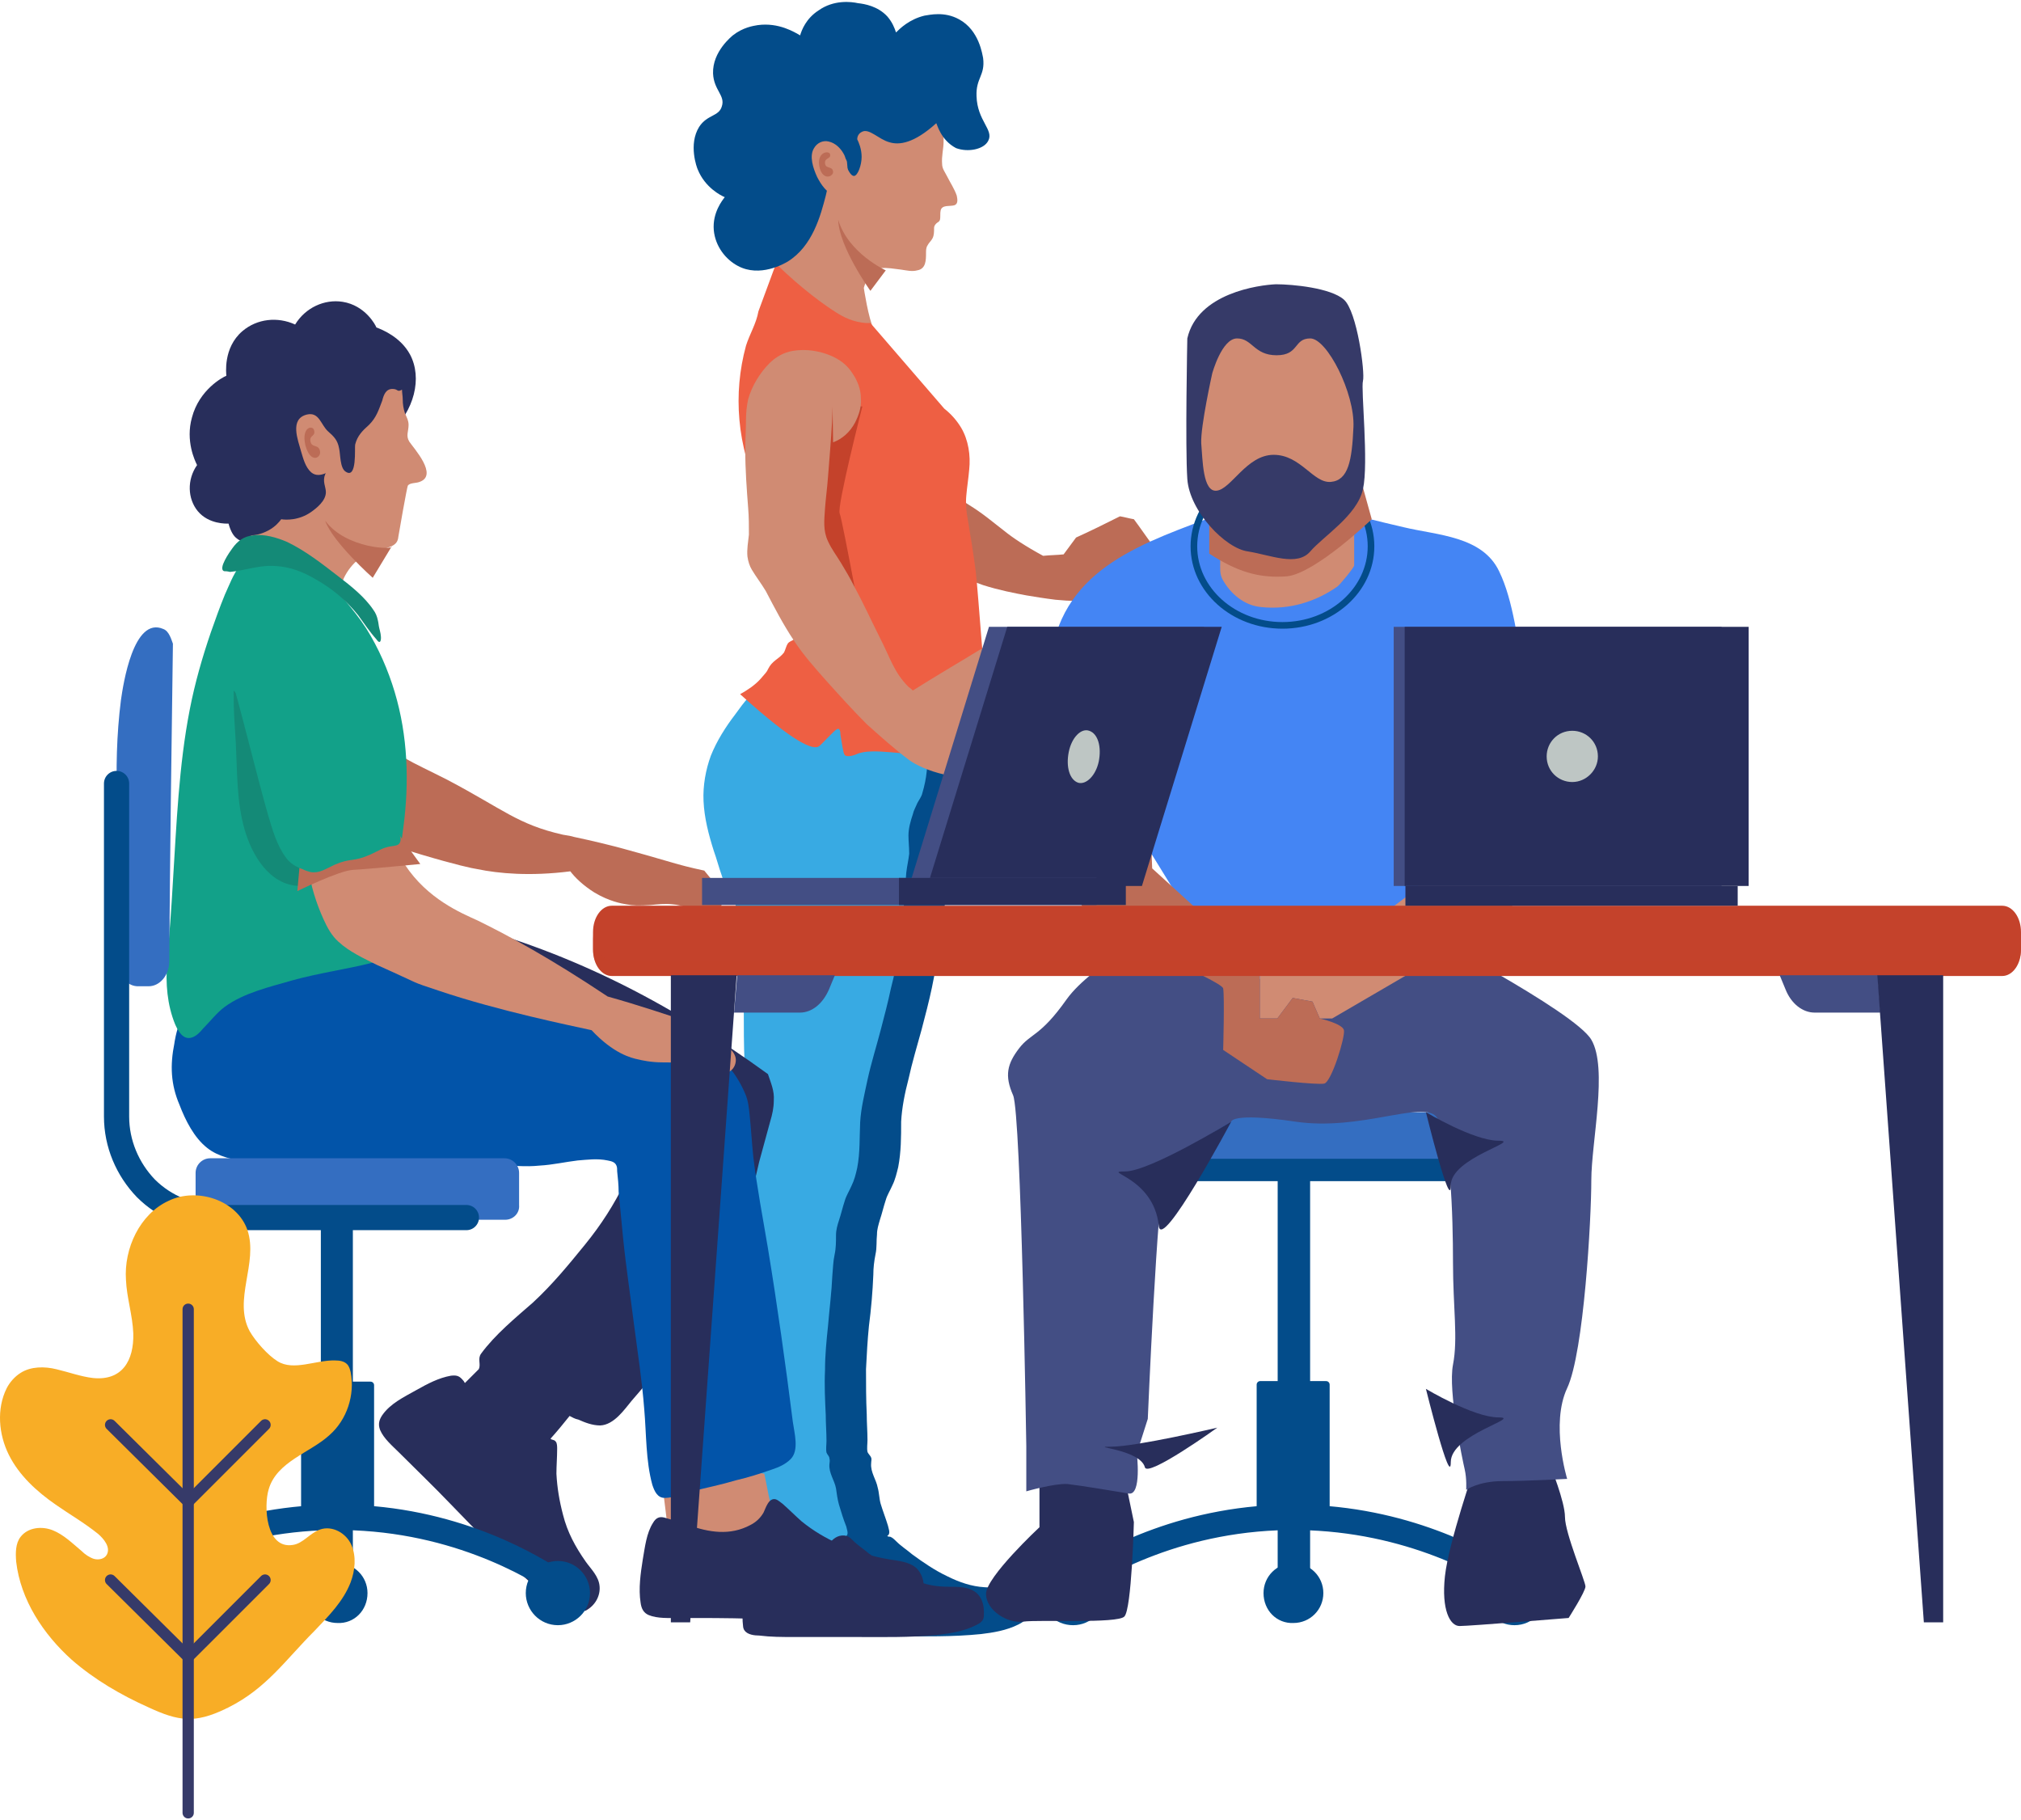
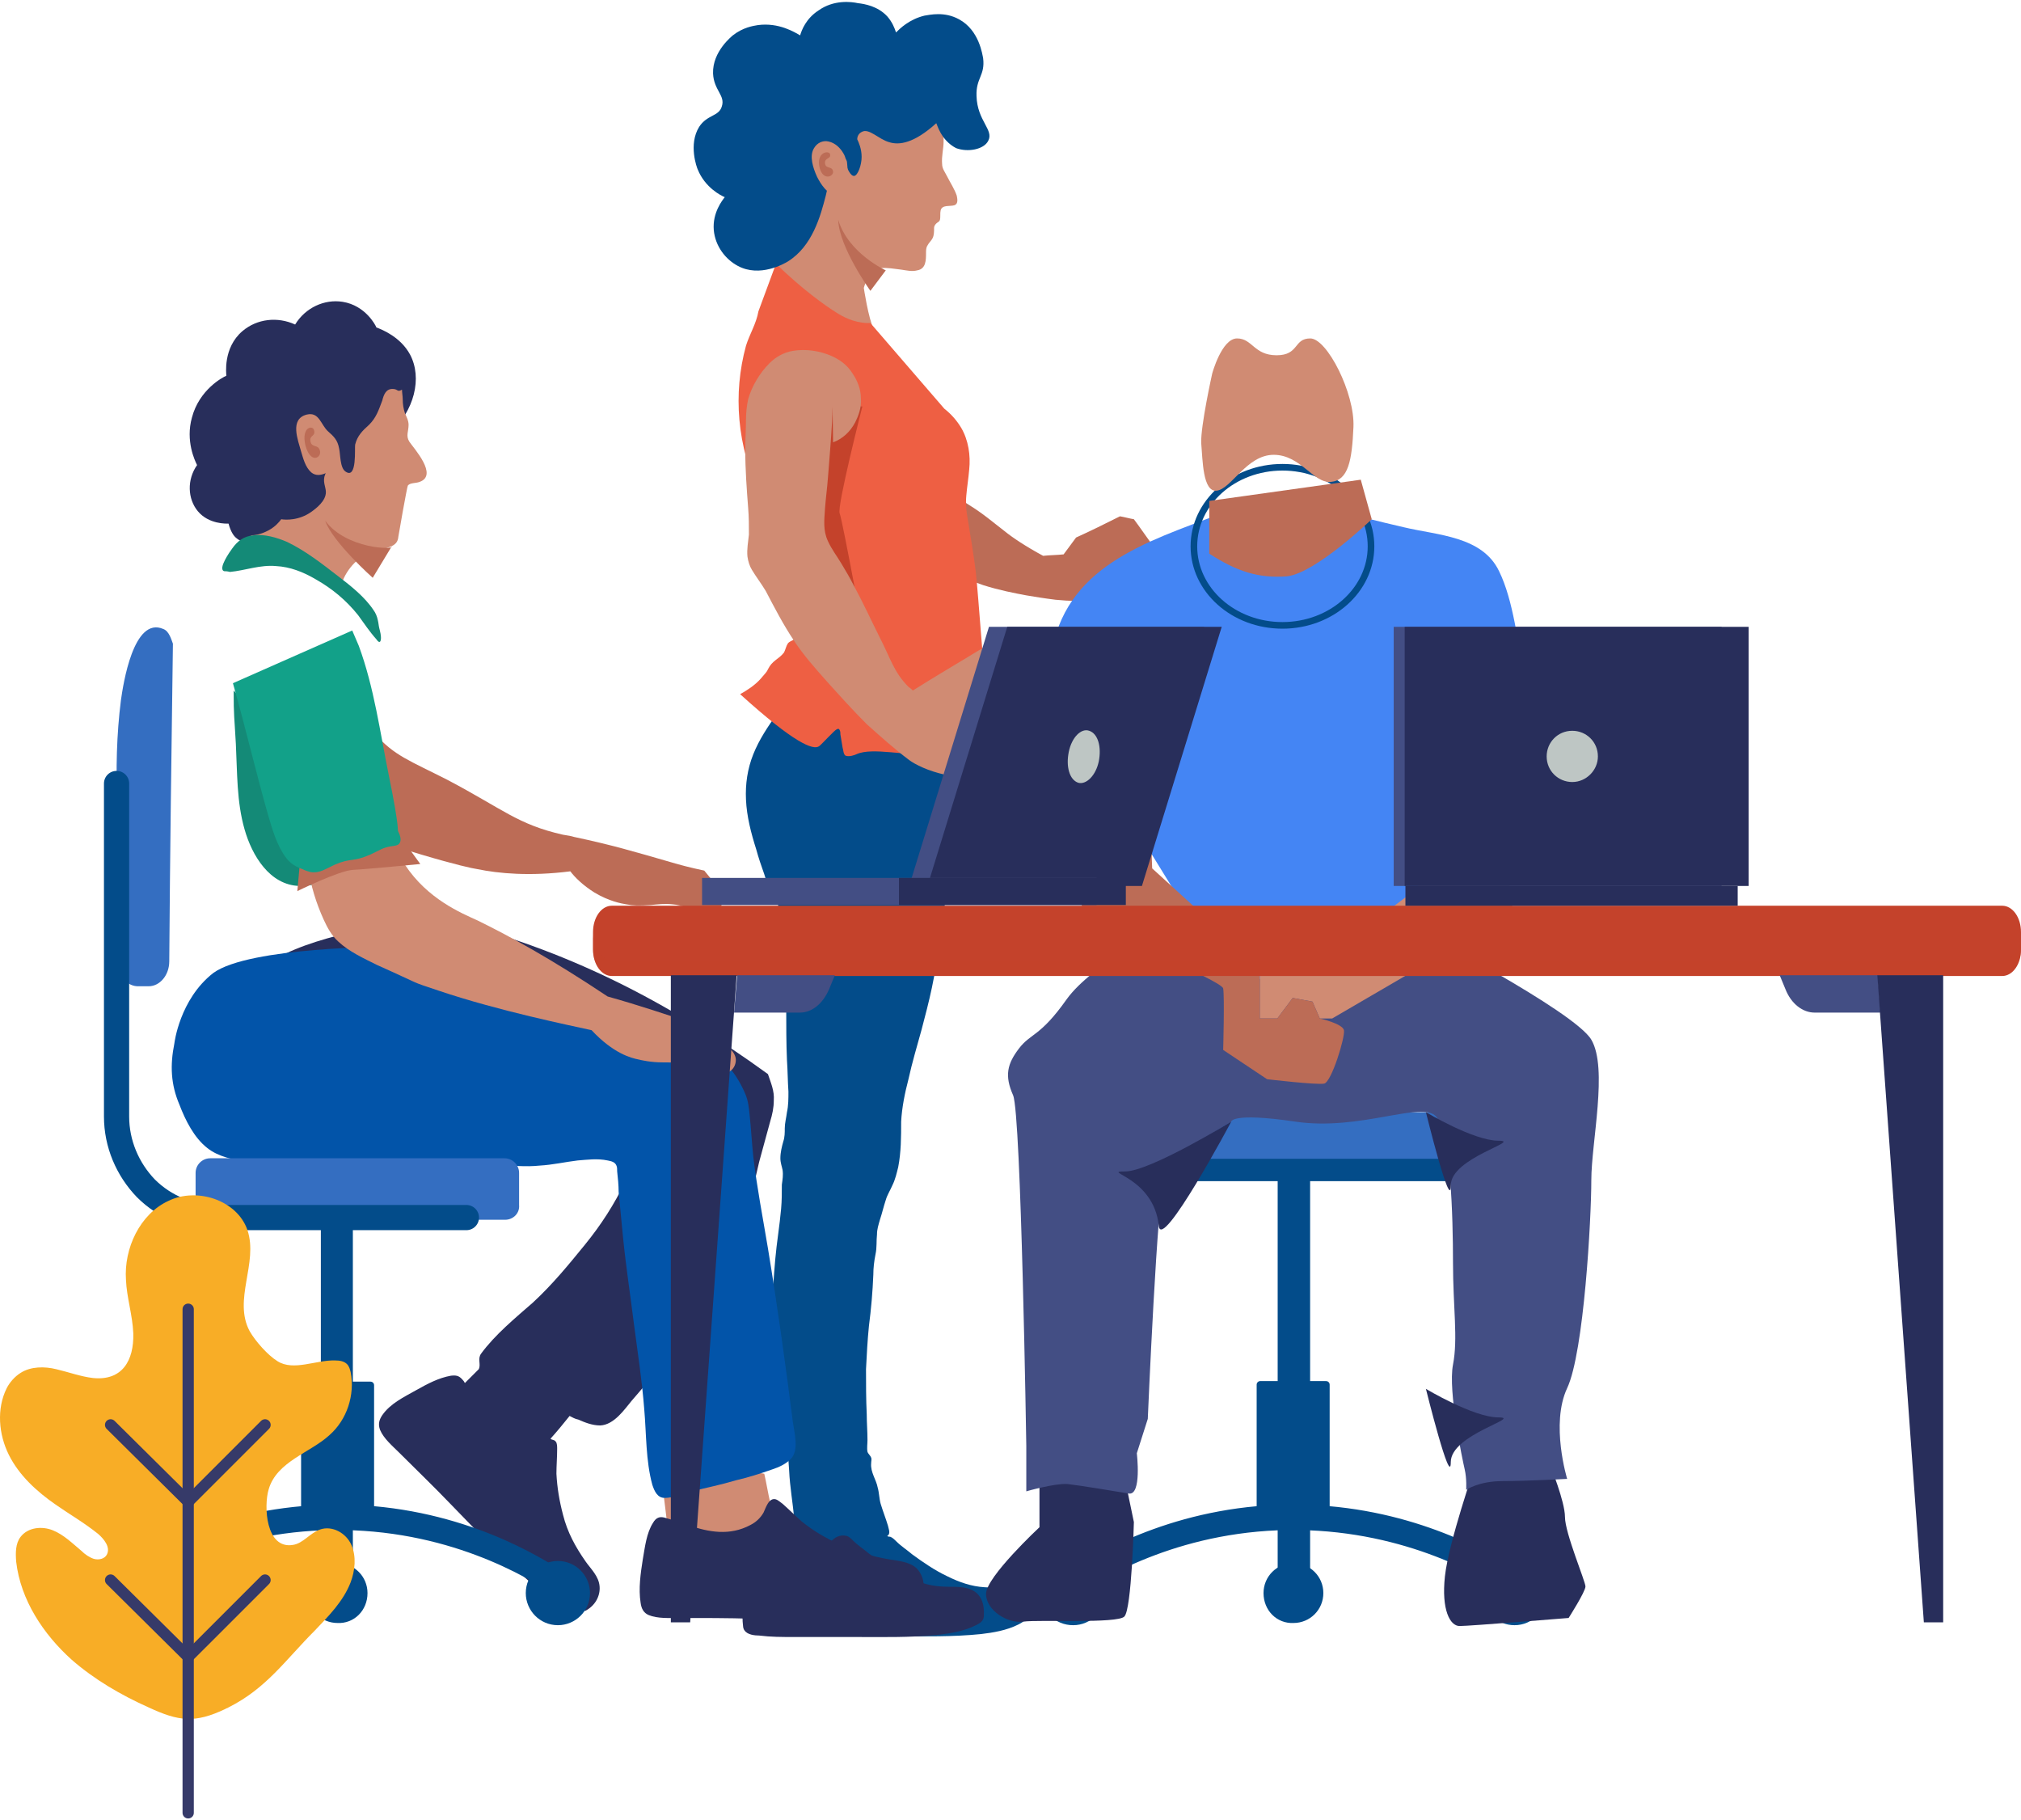
<svg xmlns="http://www.w3.org/2000/svg" width="301" height="271" viewBox="0 0 301 271" fill="none">
  <path d="M133.886 61.188C134.758 60.206 135.194 59.116 135.303 57.699C135.303 56.718 135.194 55.628 134.649 54.756C134.104 53.775 133.232 53.012 132.251 52.467C131.27 51.922 130.18 51.813 128.981 51.922C127.346 52.14 125.711 52.794 124.403 53.775C123.531 54.429 122.877 55.41 122.441 56.5C121.896 58.135 121.678 59.989 122.114 61.624C122.332 62.496 122.659 63.259 122.986 64.022C123.531 65.112 123.967 66.202 124.621 67.292C125.711 69.363 126.91 71.434 128.109 73.396C128.654 74.268 129.199 75.14 129.635 76.121C129.962 76.993 130.289 77.865 130.725 78.519C131.052 79.064 131.488 79.391 131.924 79.718C132.796 80.154 133.777 80.59 134.649 81.135C136.611 82.334 138.464 83.642 140.536 84.733C142.716 85.823 144.351 86.368 146.422 87.131C148.82 87.894 151.109 88.33 152.853 88.657C154.161 88.875 155.469 89.093 157.213 89.311C159.393 89.529 161.246 89.529 162.554 89.42C165.498 88.003 168.332 86.695 171.275 85.278C171.384 83.969 171.602 82.661 171.711 81.244C170.73 79.936 169.858 78.628 168.877 77.32C168.223 77.211 167.46 76.993 166.806 76.884C164.626 77.974 162.445 79.064 160.265 80.045C159.611 80.917 159.066 81.68 158.412 82.552C157.431 82.661 156.341 82.661 155.36 82.77C152.744 81.353 150.782 80.045 149.583 79.064C147.73 77.647 146.531 76.557 144.242 75.14C142.607 74.05 141.626 73.614 141.626 73.614C140.754 73.178 139.773 72.742 138.9 72.088C137.81 71.216 137.265 70.017 136.72 68.709C136.284 67.51 135.848 66.42 135.412 65.221C134.976 64.131 134.54 63.15 134.104 62.06C133.45 60.425 132.469 58.353 131.27 55.955L133.886 61.188Z" fill="#BC6C56" />
  <path d="M151 236.794C149.692 236.249 148.057 236.467 146.64 236.358C144.678 236.249 142.825 235.595 141.08 234.723C139.227 233.851 137.483 232.652 135.848 231.453C135.085 230.799 134.213 230.254 133.45 229.491C133.232 229.273 132.905 228.946 132.578 228.837C132.469 228.837 132.251 228.837 132.142 228.727C132.687 228.4 132.36 227.746 132.251 227.201C131.924 226.111 131.488 225.021 131.161 223.931C130.943 223.168 130.943 222.296 130.725 221.533C130.507 220.334 129.635 219.244 129.744 217.936C129.744 217.609 129.853 217.282 129.744 217.064C129.635 216.737 129.308 216.519 129.199 216.192C129.09 215.647 129.199 214.993 129.199 214.448C129.199 213.14 129.09 211.941 129.09 210.633C128.981 208.344 128.981 206.164 128.981 203.874C129.09 201.694 129.199 199.623 129.417 197.443C129.744 194.936 129.962 192.429 130.071 189.813C130.071 188.832 130.18 187.851 130.398 186.761C130.616 185.78 130.507 184.799 130.616 183.818C130.616 183.055 130.834 182.401 131.052 181.638C131.379 180.657 131.597 179.675 131.924 178.694C132.142 177.931 132.578 177.277 132.905 176.514C133.341 175.642 133.559 174.661 133.777 173.789C134.213 171.5 134.213 169.32 134.213 167.031C134.322 164.96 134.758 162.78 135.303 160.709C135.848 158.202 136.611 155.694 137.265 153.296C137.81 151.225 138.355 149.154 138.791 147.083C139.227 144.903 139.663 142.832 139.99 140.652C140.317 138.145 140.644 135.638 140.862 133.24C140.971 132.15 140.971 130.95 141.08 129.86C141.189 128.879 141.407 127.898 141.516 127.026C141.625 126.154 141.407 125.282 141.407 124.301C141.407 123.211 141.734 122.121 142.062 121.14C142.28 120.595 142.498 120.05 142.716 119.505C143.043 118.96 143.37 118.524 143.479 117.979C143.697 116.889 143.915 115.799 144.133 114.709C144.242 113.619 144.351 112.638 144.351 111.548L117.862 103.59C117.099 104.462 116.445 105.334 115.791 106.206C114.374 108.169 113.066 110.131 112.194 112.311C111.322 114.491 110.995 116.78 111.104 119.069C111.213 121.576 111.867 124.083 112.63 126.481C112.957 127.68 113.393 128.988 113.829 130.187C114.156 131.168 114.374 132.15 114.919 133.022C115.137 133.458 115.573 133.676 115.791 134.112C115.9 134.439 115.9 134.766 115.9 134.984C115.9 136.619 116.772 138.036 116.99 139.562C117.099 140.107 116.881 140.652 116.772 141.197C116.663 141.742 116.881 142.396 116.99 142.941C117.099 143.922 117.099 145.012 117.099 146.102C117.099 147.519 117.099 148.827 117.099 150.244C117.099 152.751 117.099 155.367 117.208 157.875C117.317 159.401 117.317 161.036 117.426 162.562C117.426 163.543 117.426 164.633 117.208 165.614C117.099 166.486 116.881 167.249 116.881 168.012C116.881 168.666 116.881 169.32 116.663 169.974C116.445 170.737 116.227 171.609 116.227 172.481C116.227 173.135 116.445 173.68 116.554 174.225C116.663 174.988 116.554 175.642 116.445 176.405C116.445 177.604 116.445 178.803 116.336 180.003C116.118 182.51 115.682 185.017 115.464 187.524C115.246 190.14 115.028 192.647 115.028 195.263C115.028 197.77 115.246 200.386 115.682 202.893C116.009 205.401 116.554 207.908 116.881 210.524C117.208 213.358 117.317 216.192 117.535 219.026C117.644 221.424 118.081 223.822 118.299 226.22C118.408 227.528 118.408 228.837 118.517 230.145C118.517 230.799 118.517 231.453 118.844 232.107C118.299 232.216 118.19 232.761 117.972 233.197C117.317 235.159 117.208 237.339 116.99 239.301C116.881 240.173 116.881 241.154 116.99 242.026C116.99 242.244 117.099 242.571 117.208 242.68C117.644 243.334 118.735 243.443 119.389 243.443C121.133 243.661 122.768 243.661 124.512 243.661C127.455 243.661 130.507 243.661 133.45 243.661C137.592 243.661 141.843 243.77 146.095 243.334C147.948 243.116 149.91 242.789 151.654 241.917C152.308 241.59 152.853 241.263 152.853 240.5C153.071 239.083 152.635 237.448 151 236.794Z" fill="#034C8A" />
  <path d="M139.99 15.842C140.099 16.387 140.208 16.932 140.317 17.477C140.535 18.676 140.535 19.875 140.535 21.074C140.535 22.164 140.208 23.254 140.317 24.453C140.317 25.107 140.753 25.652 141.08 26.306C141.516 27.178 142.17 28.159 142.497 29.14C142.606 29.685 142.715 30.339 142.17 30.557C141.516 30.775 140.317 30.448 140.099 31.32C139.99 31.756 140.099 32.301 139.99 32.737C139.881 33.064 139.663 33.064 139.445 33.282C139.227 33.5 139.118 33.718 139.118 33.936C139.118 34.481 139.118 35.026 138.9 35.462C138.682 35.898 138.355 36.117 138.137 36.553C137.919 36.88 137.919 37.316 137.919 37.643C137.919 38.733 137.919 40.041 136.611 40.259C135.848 40.477 134.976 40.259 134.213 40.15C133.232 40.041 132.142 39.823 131.161 39.932C130.725 40.041 130.289 40.259 129.962 40.586C129.417 41.24 128.872 42.003 128.654 42.875C128.654 42.875 129.308 47.344 130.18 49.197C131.052 51.05 127.455 51.813 127.455 51.813L117.971 47.453L114.592 42.221L116.772 36.444C117.099 35.572 117.317 34.59 117.426 33.609L117.862 14.643L130.616 10.065L139.99 15.842Z" fill="#D08B73" />
  <path d="M131.924 40.259C131.924 40.259 126.365 37.752 124.839 32.737C124.948 36.771 129.635 43.311 129.635 43.311L131.924 40.259Z" fill="#BC6C56" />
-   <path d="M138.246 111.657C138.246 112.747 138.137 113.728 138.028 114.818C137.919 115.908 137.701 116.998 137.374 118.088C137.265 118.633 136.829 119.178 136.611 119.614C136.393 120.159 136.066 120.704 135.957 121.249C135.63 122.23 135.303 123.32 135.303 124.41C135.303 125.282 135.412 126.154 135.412 127.135C135.303 128.116 135.085 128.988 134.976 129.969C134.867 131.059 134.867 132.259 134.758 133.349C134.54 135.856 134.213 138.363 133.886 140.761C133.668 142.941 133.232 145.121 132.687 147.192C132.251 149.263 131.706 151.334 131.161 153.405C130.507 155.913 129.744 158.311 129.199 160.818C128.763 162.889 128.218 165.069 128.109 167.14C128 169.429 128.109 171.609 127.673 173.898C127.455 174.879 127.237 175.751 126.801 176.623C126.474 177.386 126.038 178.04 125.82 178.803C125.493 179.784 125.275 180.766 124.948 181.747C124.73 182.401 124.512 183.164 124.512 183.927C124.512 184.908 124.512 185.889 124.294 186.87C124.076 187.851 124.076 188.832 123.967 189.922C123.858 192.429 123.53 194.936 123.312 197.552C123.094 199.623 122.876 201.803 122.876 203.984C122.767 206.273 122.876 208.453 122.985 210.742C122.985 212.05 123.094 213.249 123.094 214.557C123.094 215.102 122.985 215.756 123.094 216.301C123.203 216.628 123.53 216.846 123.53 217.173C123.64 217.5 123.53 217.827 123.53 218.045C123.421 219.353 124.294 220.443 124.512 221.642C124.621 222.405 124.73 223.277 124.948 224.04C125.275 225.13 125.602 226.22 126.038 227.31C126.147 227.855 126.474 228.51 125.929 228.837L122.876 233.742C120.805 234.723 112.521 232.325 112.521 232.325C112.194 231.671 112.194 231.017 112.194 230.363C112.085 229.055 112.085 227.746 111.976 226.438C111.758 224.04 111.431 221.642 111.213 219.244C110.995 216.41 110.886 213.576 110.559 210.742C110.232 208.235 109.796 205.728 109.36 203.111C109.033 200.604 108.706 198.097 108.706 195.481C108.706 192.865 108.924 190.249 109.142 187.742C109.36 185.235 109.796 182.728 110.014 180.22C110.123 179.021 110.014 177.822 110.123 176.623C110.123 175.86 110.341 175.206 110.232 174.443C110.123 173.789 109.905 173.244 109.905 172.699C109.905 171.827 110.123 171.064 110.341 170.192C110.559 169.538 110.559 168.884 110.559 168.23C110.45 167.358 110.668 166.595 110.886 165.832C111.104 164.851 111.104 163.761 111.104 162.78C111.104 161.254 110.995 159.619 110.886 158.093C110.777 155.585 110.777 152.969 110.777 150.462C110.777 149.045 110.777 147.737 110.777 146.32C110.777 145.339 110.777 144.249 110.668 143.159C110.559 142.614 110.45 142.069 110.45 141.415C110.559 140.87 110.668 140.434 110.668 139.78C110.559 138.145 109.578 136.837 109.578 135.202C109.578 134.875 109.578 134.548 109.469 134.33C109.251 133.894 108.815 133.676 108.597 133.24C108.052 132.368 107.834 131.386 107.507 130.405C107.071 129.206 106.744 127.898 106.308 126.699C105.545 124.301 104.891 121.794 104.782 119.287C104.673 116.998 105.109 114.6 105.872 112.529C106.744 110.349 108.052 108.278 109.469 106.424C110.123 105.552 110.777 104.571 111.54 103.808L138.246 111.657Z" fill="#38AAE3" />
  <path d="M113.066 73.614C111.54 70.126 110.45 66.311 110.123 62.496C109.796 58.789 110.123 55.083 111.104 51.486C111.649 49.742 112.63 48.216 112.957 46.363L115.573 39.278C119.498 43.093 122.877 45.491 124.621 46.581C125.493 47.126 127.019 47.998 129.09 48.107C129.308 48.107 129.526 48.107 129.635 48.107L140.644 60.861C141.625 61.624 142.497 62.605 143.151 63.695C144.242 65.548 144.569 67.837 144.351 69.908C144.242 71.216 144.024 72.524 143.915 73.832C143.806 75.031 143.915 76.121 144.133 77.32C144.569 79.936 145.005 82.552 145.332 85.168C145.659 88.003 146.858 104.462 147.076 105.988C147.294 107.405 147.512 108.604 147.621 109.477C144.133 111.548 141.298 112.202 139.336 112.311C134.976 112.638 129.962 111.221 127.564 112.311C127.346 112.42 126.474 112.747 125.929 112.529C125.602 112.311 125.602 111.657 125.493 111.33C125.384 110.676 125.275 110.022 125.166 109.368C125.166 109.15 125.166 108.932 125.057 108.714C124.948 108.495 124.839 108.495 124.621 108.604C124.294 108.714 122.332 110.894 122.005 111.112C121.133 111.766 118.298 110.676 110.232 103.372C111.213 102.827 112.412 102.064 113.284 101.083C113.938 100.32 114.265 99.993 114.374 99.666C114.701 99.012 115.028 98.685 115.573 98.249C116.009 97.922 116.445 97.595 116.772 97.159C116.99 96.723 117.099 96.178 117.317 95.851C117.535 95.524 117.971 95.415 118.298 95.197C118.734 94.979 118.952 94.543 119.17 94.107L113.066 73.614Z" fill="#EE5F43" />
  <path d="M128.435 60.534C128.435 60.534 124.62 75.467 125.056 76.448C125.492 77.429 129.307 98.358 129.307 98.358L117.317 73.614L124.184 60.206L128.435 60.534Z" fill="#C4422B" />
  <path d="M112.521 232.216C111.976 232.325 111.867 232.87 111.649 233.306C110.995 235.268 110.886 237.448 110.668 239.41C110.559 240.282 110.559 241.263 110.668 242.135C110.668 242.353 110.777 242.68 110.886 242.789C111.322 243.443 112.412 243.552 113.066 243.552C114.81 243.77 116.445 243.77 118.189 243.77C121.133 243.77 124.185 243.77 127.128 243.77C131.27 243.77 135.521 243.879 139.772 243.443C141.625 243.225 143.588 242.898 145.332 242.026C145.986 241.699 146.531 241.372 146.531 240.609C146.64 238.974 146.204 237.339 144.569 236.685C143.261 236.14 141.625 236.358 140.208 236.249C138.246 236.14 136.393 235.486 134.649 234.614C132.796 233.742 131.052 232.543 129.417 231.344C128.654 230.69 127.782 230.145 127.019 229.381C126.801 229.163 126.474 228.836 126.147 228.727C123.967 228.182 123.095 230.69 121.896 231.889C121.133 232.652 120.043 232.979 118.953 233.088C117.971 233.197 117.099 233.197 116.118 232.979C115.137 232.761 114.265 232.434 113.284 232.216C113.066 232.216 112.739 232.216 112.521 232.216Z" fill="#282E5B" />
  <path d="M124.076 65.875C125.493 65.33 126.583 64.349 127.346 62.932C127.891 61.842 128.327 60.642 128.218 59.334C128.218 57.917 127.673 56.609 126.91 55.519C126.147 54.32 125.057 53.557 123.858 53.012C122.114 52.249 120.042 51.922 118.08 52.249C116.772 52.467 115.573 53.121 114.592 54.102C113.175 55.519 111.976 57.481 111.431 59.444C111.213 60.425 111.104 61.515 111.104 62.496C111.104 64.022 110.995 65.439 110.995 66.965C110.995 69.908 111.213 72.851 111.431 75.685C111.54 76.993 111.54 78.301 111.54 79.609C111.431 80.699 111.213 81.789 111.322 82.879C111.431 83.642 111.649 84.296 111.976 84.841C112.63 85.932 113.393 86.913 114.047 88.003C115.355 90.51 116.663 93.017 118.189 95.306C119.606 97.486 121.351 99.448 123.095 101.41C125.057 103.59 127.019 105.77 129.09 107.841C131.161 109.695 133.232 111.548 135.412 113.183C136.284 113.837 138.246 114.818 140.753 115.363C144.459 116.235 147.621 115.69 149.692 115.036C150.346 114.382 152.09 112.202 152.308 108.823C152.417 106.751 151.981 105.007 151.545 104.135C149.692 103.917 147.621 103.263 145.441 102.064C145.223 101.955 144.896 101.737 144.678 101.628C145.877 100.865 146.967 100.429 147.73 100.211C148.82 99.884 149.583 99.884 149.801 99.23C150.019 98.685 149.692 97.922 149.474 97.486C148.82 96.614 147.403 96.287 145.986 96.723C142.606 98.794 139.227 100.756 135.957 102.827C135.848 102.718 135.63 102.5 135.303 102.282C133.123 100.102 132.578 97.922 131.052 94.979C129.744 92.363 128.545 89.747 127.128 87.131C126.583 86.041 125.929 84.951 125.275 83.861C124.621 82.77 123.858 81.789 123.313 80.59C122.55 78.955 122.768 77.429 122.877 75.685C122.986 74.159 123.204 72.633 123.313 71.107C123.422 69.69 123.531 68.382 123.64 66.965C123.858 64.131 124.076 61.406 123.967 58.572L124.076 65.875Z" fill="#D08B73" />
  <path d="M139.445 18.349C136.066 21.401 133.886 21.619 132.469 21.183C130.834 20.747 129.417 19.003 128.327 19.657C127.891 19.875 127.673 20.311 127.673 20.747C127.891 21.183 128.327 22.164 128.327 23.363C128.327 24.562 127.782 26.088 127.237 26.197C126.147 26.306 125.493 22.164 124.621 22.273C123.858 22.382 123.967 25.325 122.986 29.14C122.223 32.083 121.024 36.661 117.317 38.951C116.772 39.278 113.175 41.349 109.905 39.605C108.052 38.624 106.526 36.661 106.308 34.263C106.09 31.647 107.616 29.794 107.943 29.358C107.398 29.14 105 27.941 103.91 25.216C103.801 24.998 102.493 21.51 104.128 18.894C105.327 17.041 107.071 17.368 107.507 15.842C108.052 14.207 106.308 13.444 106.199 10.937C106.09 7.666 109.033 5.377 109.142 5.268C110.668 4.069 112.194 3.851 112.848 3.742C116.009 3.306 118.407 4.832 119.17 5.268C119.388 4.505 120.042 2.761 121.896 1.562C124.185 -0.073 126.801 0.254 127.782 0.472C128.763 0.581 130.725 0.908 132.142 2.434C132.905 3.306 133.232 4.178 133.45 4.832C133.995 4.287 135.412 2.87 137.701 2.325C138.464 2.216 140.644 1.671 142.824 2.87C145.877 4.505 146.313 8.211 146.422 8.647C146.749 11.264 145.332 11.591 145.441 14.316C145.55 18.022 148.057 19.33 147.185 20.965C146.531 22.273 144.132 22.709 142.388 22.055C140.099 20.856 139.554 18.458 139.445 18.349Z" fill="#034C8A" />
  <path d="M126.147 24.126C126.147 24.017 126.038 23.799 125.929 23.581C125.929 23.581 125.82 23.145 125.602 22.818C125.166 22.055 124.403 21.292 123.422 21.074C122.55 20.856 121.678 21.292 121.242 22.055C120.479 23.254 121.133 25.107 121.678 26.306C122.223 27.396 123.204 28.922 124.512 29.14C124.621 29.14 125.711 29.249 126.147 28.595C126.474 28.159 126.365 27.723 126.256 27.505C126.365 26.415 126.256 25.325 126.147 24.126Z" fill="#D08B73" />
  <path d="M124.076 25.543C123.967 24.671 122.986 25.216 122.877 24.344C122.768 23.472 123.749 23.69 123.64 23.036C123.64 22.382 121.678 22.491 122.005 24.671C122.441 27.069 124.185 26.306 124.076 25.543Z" fill="#BC6C56" />
  <path d="M89.303 236.249C89.194 234.723 87.995 233.633 87.232 232.543C85.706 230.363 84.507 228.182 83.853 225.566C83.308 223.495 82.981 221.533 82.872 219.462C82.872 218.263 82.981 216.955 82.981 215.756C82.981 215.429 82.981 214.884 82.763 214.666C82.545 214.339 82.109 214.448 82 214.23C81.891 214.121 82 214.23 82 214.23C82.981 213.14 83.962 211.941 84.834 210.851C85.27 211.069 85.597 211.287 86.142 211.396C87.123 211.832 88.213 212.268 89.412 212.268C91.483 212.159 93.01 209.87 94.1 208.562C100.204 201.585 105.218 194.391 109.142 186.107C111.213 181.747 111.976 177.604 113.066 173.026C113.611 170.955 114.156 169.102 114.701 167.031C115.028 165.941 115.246 164.96 115.246 163.87C115.355 162.453 114.81 161.254 114.374 159.946C99.332 149.045 84.289 141.306 65.976 136.837C58.346 137.273 45.593 139.562 40.142 143.377C34.692 147.083 35.237 150.244 34.365 154.386C33.493 158.529 34.256 160.6 35.346 163.979C36.109 166.486 37.526 168.775 39.488 170.41C41.123 171.718 43.194 171.936 45.157 172.045C48.972 172.154 52.787 171.391 56.493 170.737C64.559 169.211 72.517 167.685 80.692 167.031C82.654 166.922 84.398 167.14 86.251 167.031C88.104 166.922 89.63 166.595 91.374 166.486C92.683 166.377 93.99 166.159 95.19 166.813C95.626 167.031 96.062 167.358 96.062 167.794C96.062 168.23 96.062 168.339 96.062 168.557C95.953 169.429 95.517 170.083 95.19 170.955C94.427 172.699 93.882 174.225 93.118 175.969C91.483 179.348 89.521 182.401 87.123 185.344C84.725 188.287 82.327 191.23 79.384 193.955C76.768 196.244 73.716 198.751 71.645 201.585C71.1 202.348 71.645 203.111 71.318 203.874C70.663 204.528 69.9 205.291 69.246 205.946C69.138 205.837 69.138 205.728 69.028 205.619C68.484 204.964 68.156 204.746 67.175 204.855C65.322 205.182 63.687 206.055 61.943 207.036C60.199 208.017 58.128 208.998 56.929 210.742C56.493 211.396 56.275 212.05 56.602 212.922C57.147 214.23 58.455 215.32 59.436 216.301C62.052 218.917 64.559 221.315 67.066 223.931C70.991 227.964 74.806 231.998 79.057 235.704C80.692 237.121 82.436 238.429 84.398 239.301C85.27 239.737 86.251 240.064 87.232 239.846C88.649 239.083 89.412 237.666 89.303 236.249Z" fill="#282E5B" />
  <path d="M41.669 110.785C42.214 113.401 43.413 115.908 44.612 118.306C45.266 119.505 46.029 120.486 47.119 121.358C48.863 122.775 51.152 123.538 53.223 124.301C56.384 125.391 59.545 126.263 62.706 127.244C67.829 128.77 70.337 129.315 71.1 129.424C74.261 130.078 78.948 130.514 84.943 129.751C85.597 130.623 86.796 131.822 88.54 132.912C90.721 134.221 92.574 134.548 93.228 134.657C94.318 134.875 95.19 134.875 96.934 134.766C98.024 134.657 99.005 134.548 100.095 134.657C101.73 134.766 103.147 135.529 104.673 135.747C106.09 135.965 107.725 135.42 107.725 133.784C107.725 133.457 107.616 133.239 106.744 131.931C105.981 130.95 105.327 130.187 104.891 129.642C102.82 129.206 101.185 128.77 100.095 128.443C94.427 126.808 91.156 125.827 85.488 124.628C85.161 124.519 84.616 124.41 83.853 124.301C77.095 122.775 74.915 120.486 66.63 116.126C61.071 113.292 58.673 112.529 55.839 109.258C54.858 108.059 54.204 107.078 53.768 106.315L41.669 110.785Z" fill="#BC6C56" />
  <path d="M42.54 82.77C41.668 82.661 41.886 82.552 39.27 81.68C36.872 80.917 35.673 80.59 35.237 80.154C34.801 79.827 34.365 79.173 34.038 77.974C33.711 77.974 31.095 78.083 29.46 76.121C27.934 74.268 27.825 71.434 29.351 69.254C29.024 68.6 27.607 65.657 28.588 62.169C29.678 58.026 33.166 56.173 33.711 55.955C33.711 55.737 33.166 51.813 36.109 49.306C38.289 47.453 41.341 47.126 43.957 48.325C45.483 45.818 48.318 44.51 51.043 44.946C54.422 45.491 55.948 48.434 56.057 48.761C56.929 49.088 59.654 50.178 61.071 52.794C62.924 56.282 61.725 61.188 58.019 64.567C57.365 66.093 56.493 68.164 55.076 70.562C52.787 74.486 50.825 76.884 50.28 77.429C47.446 80.372 45.156 82.989 42.54 82.77Z" fill="#282E5B" />
  <path d="M114.701 223.713C114.374 222.296 114.156 220.879 113.829 219.462L103.365 217.5L98.895 223.059L99.876 231.017L116.663 230.799L114.701 223.713Z" fill="#D08B73" />
  <path d="M25.971 155.367C25.317 158.638 25.426 161.472 26.734 164.524C27.606 166.813 28.914 169.429 30.877 170.955C32.512 172.263 34.801 172.699 36.763 173.026C40.687 173.68 44.611 173.789 48.535 173.68C57.147 173.571 65.649 173.026 74.26 173.462C76.331 173.571 78.293 173.789 80.365 173.571C82.327 173.462 84.18 173.026 86.033 172.808C87.45 172.699 88.976 172.481 90.502 172.808C91.047 172.917 91.592 173.026 91.81 173.571C91.919 173.789 91.919 174.116 91.919 174.443C92.028 175.424 92.137 176.514 92.137 177.495C92.355 179.784 92.573 181.965 92.791 184.254C93.227 188.614 93.881 192.865 94.426 197.225C94.971 201.367 95.625 205.619 95.952 209.87C96.279 213.576 96.17 217.5 97.151 221.097C97.478 222.078 97.914 223.059 99.004 223.059C100.312 223.059 101.729 222.405 103.037 222.078C105.218 221.533 107.398 221.097 109.578 220.443C111.431 220.007 113.175 219.462 115.028 218.808C116.009 218.481 116.99 218.045 117.753 217.282C119.061 215.974 118.298 213.358 118.08 211.723C116.99 203.111 115.791 194.5 114.374 185.889C113.611 181.311 112.739 176.841 112.194 172.263C111.976 170.192 111.867 168.121 111.649 166.05C111.54 164.96 111.431 163.87 110.995 162.889C110.45 161.581 109.687 160.273 108.815 159.183L58.019 140.979C58.019 140.979 37.09 140.979 31.748 144.903C26.734 148.827 25.971 155.367 25.971 155.367Z" fill="#0254A9" />
  <path d="M99.005 226.002C98.242 225.784 97.697 226.003 97.26 226.766C96.279 228.292 96.061 230.363 95.734 232.216C95.407 234.287 95.08 236.576 95.407 238.647C95.516 239.519 95.843 240.173 96.606 240.5C97.915 241.045 99.659 240.936 101.076 240.936C104.673 240.936 108.379 240.936 111.976 241.045C117.535 241.045 123.095 241.372 128.654 240.827C130.725 240.609 132.905 240.391 134.867 239.519C135.739 239.192 136.72 238.647 137.156 237.775C137.919 236.467 137.592 234.614 136.502 233.524C135.412 232.543 133.777 232.434 132.469 232.216C129.853 231.78 127.346 231.017 124.948 229.927C122.986 229.055 121.132 227.965 119.388 226.548C118.407 225.675 117.535 224.803 116.554 223.931C116.227 223.713 115.9 223.386 115.573 223.277C114.483 222.95 114.047 224.585 113.72 225.239C113.284 226.003 112.63 226.657 111.758 227.093C108.706 228.728 105.545 228.183 102.493 227.093C101.403 226.766 100.204 226.33 99.005 226.002Z" fill="#282E5B" />
-   <path d="M35.673 84.296C34.692 85.605 34.147 87.131 33.493 88.548C32.73 90.401 32.076 92.254 31.422 94.107C30.114 97.922 29.024 101.737 28.261 105.661C26.625 114.055 26.299 122.666 25.753 131.277C25.535 135.311 25.208 139.344 24.881 143.377C24.663 146.429 24.881 149.59 26.081 152.533C26.517 153.514 27.279 154.931 28.588 154.495C29.242 154.277 29.787 153.732 30.223 153.187C31.313 152.097 32.294 150.789 33.493 149.917C36.327 147.846 40.142 146.974 43.521 145.993C47.445 144.903 51.478 144.358 55.403 143.377C56.275 143.159 57.038 142.941 57.91 142.614C58.564 136.074 59.218 129.533 60.09 123.102C60.962 116.453 60.744 109.586 58.782 103.045C57.801 99.775 56.384 96.505 54.531 93.562C52.569 90.51 49.843 87.785 47.663 84.841L36.981 82.552L35.673 84.296Z" fill="#12A189" />
  <path d="M34.8 102.827C34.8 106.751 34.909 106.751 35.127 110.785C35.345 115.036 35.236 119.396 36.435 123.538C37.525 127.353 40.142 131.822 44.611 131.931C45.701 131.931 49.952 131.495 50.17 130.405C50.279 130.078 49.625 129.097 49.407 128.77C48.535 126.699 43.303 114.6 41.559 110.567C41.45 110.349 41.341 110.022 41.232 109.804L34.8 102.827Z" fill="#148A77" />
  <path d="M45.919 129.206C46.246 131.822 47.118 134.548 48.209 136.946C48.754 138.145 49.408 139.344 50.389 140.216C52.024 141.742 54.204 142.723 56.166 143.704C63.251 146.865 60.744 145.993 65.322 147.519C74.37 150.571 85.161 152.751 88.104 153.405C91.374 156.893 93.99 157.548 95.081 157.766C95.516 157.875 96.933 158.202 98.678 158.202C99.768 158.202 100.749 158.202 101.839 158.311C103.365 158.529 104.782 159.51 106.308 159.837C107.725 160.164 109.36 159.728 109.578 158.093C109.687 157.33 109.251 156.675 108.706 156.13C106.308 153.623 103.365 152.424 103.038 152.315C99.332 151.116 95.189 149.699 90.502 148.391C82 142.723 75.787 139.344 71.1 137.055C68.701 135.965 63.687 133.894 60.308 128.77C59.654 127.789 59 126.699 58.455 125.609L45.919 129.206Z" fill="#D08B73" />
  <path d="M44.284 132.695C44.284 132.695 50.497 129.642 52.569 129.533C54.749 129.424 62.597 128.661 62.597 128.661L58.564 123.102L44.72 127.898L44.284 132.695Z" fill="#BC6C56" />
  <path d="M51.043 86.477C51.479 85.386 52.242 84.296 53.114 83.534C54.313 82.443 55.839 82.225 57.365 81.68C58.346 81.353 59.218 81.135 59.327 79.936C59.327 79.827 60.635 72.415 60.744 72.306C61.071 71.87 61.943 71.979 62.488 71.761C65.322 70.78 61.616 66.747 60.962 65.766C60.417 64.894 60.853 64.24 60.853 63.259C60.853 62.605 60.526 62.06 60.308 61.515C60.09 60.861 59.981 60.206 59.981 59.444C59.981 59.008 59.872 58.462 59.872 58.026C59.109 58.462 59.327 57.917 58.455 57.917C57.474 57.917 57.147 58.789 56.929 59.661C56.384 61.079 56.057 62.169 54.967 63.259C53.986 64.131 53.223 64.894 52.896 66.202C52.787 66.638 53.223 71.434 51.479 70.235C50.607 69.69 50.716 67.619 50.498 66.747C50.28 65.548 49.735 65.003 48.863 64.24C47.773 63.259 47.554 61.297 45.701 61.733C43.085 62.387 44.393 65.548 44.829 67.183C45.156 68.273 45.483 69.581 46.355 70.344C47.01 70.889 47.773 70.78 48.536 70.453C48.536 70.453 48.427 70.562 48.427 70.671C47.99 71.652 48.536 72.524 48.536 73.287C48.536 74.595 47.118 75.685 46.355 76.23C44.502 77.538 42.54 77.429 41.886 77.32C41.559 77.756 41.014 78.41 40.033 78.955C38.834 79.609 37.853 79.718 37.308 79.718L51.043 86.477Z" fill="#D08B73" />
  <path d="M58.346 81.353C58.782 81.898 51.588 81.789 48.427 77.538C49.517 80.699 55.512 86.041 55.512 86.041L58.346 81.353Z" fill="#BC6C56" />
  <path d="M33.384 85.059C32.403 84.733 34.256 82.116 34.583 81.68C35.346 80.59 36.327 79.827 37.744 79.718C39.379 79.5 41.232 80.045 42.758 80.699C45.483 82.007 47.99 83.969 50.388 85.823C52.242 87.24 54.313 88.875 55.621 90.837C55.948 91.273 56.166 91.818 56.275 92.363C56.384 92.799 56.384 93.126 56.493 93.562C56.602 93.998 56.82 94.761 56.711 95.306C56.602 95.851 56.275 95.524 56.057 95.197C55.076 94.107 54.203 92.799 53.331 91.6C51.587 89.42 49.516 87.676 47.009 86.259C45.156 85.168 43.194 84.406 41.123 84.296C38.725 84.079 36.545 84.951 34.256 85.168C33.82 85.059 33.602 85.059 33.384 85.059Z" fill="#148A77" />
  <path d="M34.691 101.737C36.544 108.278 38.071 114.818 39.924 121.358C40.578 123.538 41.232 125.936 42.649 127.789C43.521 128.988 45.047 129.424 45.047 129.424C45.483 129.642 45.81 129.751 46.246 129.86C47.554 130.078 48.426 129.424 49.843 128.77C52.35 127.68 52.459 128.443 55.184 127.244C56.601 126.59 56.928 126.263 58.127 126.045C58.781 125.936 59.326 125.936 59.544 125.5C59.871 124.955 59.435 124.083 59.326 123.865C59.108 123.429 59.653 123.974 57.909 115.472C56.601 109.041 55.729 102.391 53.44 96.178C53.113 95.415 52.786 94.652 52.459 93.889L34.691 101.737Z" fill="#12A189" />
  <path d="M47.663 67.183C47.445 66.093 46.464 66.747 46.246 65.766C46.028 64.785 47.009 65.003 46.791 64.131C46.682 63.259 44.829 63.477 45.483 66.311C46.246 69.145 47.881 68.164 47.663 67.183Z" fill="#BC6C56" />
  <path d="M75.241 181.637H31.312C30.113 181.637 29.132 180.656 29.132 179.457V174.661C29.132 173.462 30.113 172.481 31.312 172.481H75.132C76.331 172.481 77.312 173.462 77.312 174.661V179.457C77.421 180.656 76.44 181.637 75.241 181.637Z" fill="#346EC1" />
  <path d="M17.578 143.159C17.578 135.311 17.796 127.571 17.469 119.723C17.251 114.6 17.36 109.368 18.014 104.244C18.341 101.955 19.867 91.709 24.337 93.671C25.209 93.998 25.536 95.306 25.754 95.851C25.536 111.657 25.318 127.462 25.209 143.159C25.209 145.23 23.791 146.865 22.156 146.865H20.739C18.886 146.974 17.578 145.23 17.578 143.159Z" fill="#346EC1" />
  <path d="M17.36 116.671V166.268C17.36 170.301 18.995 174.116 21.721 176.95C24.555 179.784 28.37 181.311 32.403 181.311H69.465" stroke="#034C8A" stroke-width="3.753" stroke-miterlimit="10" stroke-linecap="round" stroke-linejoin="round" />
  <path d="M52.023 181.638H48.317V235.486H52.023V181.638Z" fill="#034C8A" stroke="#034C8A" stroke-width="1.061" stroke-miterlimit="10" stroke-linecap="round" stroke-linejoin="round" />
  <path d="M55.185 206.273H45.374V224.694H55.185V206.273Z" fill="#034C8A" stroke="#034C8A" stroke-width="1.061" stroke-miterlimit="10" stroke-linecap="round" stroke-linejoin="round" />
  <path d="M83.09 237.23C78.73 234.287 66.63 227.092 49.517 227.31C33.275 227.528 21.721 234.287 17.36 237.23C17.36 236.249 17.36 235.159 17.36 234.178C22.047 231.235 33.493 224.803 49.517 224.585C66.412 224.367 78.512 231.235 83.09 234.178C83.09 235.268 83.09 236.249 83.09 237.23Z" fill="#034C8A" stroke="#034C8A" stroke-width="1.061" stroke-miterlimit="10" stroke-linecap="round" stroke-linejoin="round" />
  <path d="M21.502 237.23C21.502 234.941 19.649 232.979 17.251 232.979C14.962 232.979 13 234.832 13 237.23C13 239.519 14.853 241.481 17.251 241.481C19.649 241.481 21.502 239.628 21.502 237.23Z" fill="#034C8A" stroke="#034C8A" stroke-width="1.061" stroke-miterlimit="10" stroke-linecap="round" stroke-linejoin="round" />
  <path d="M87.341 237.23C87.341 234.941 85.488 232.979 83.09 232.979C80.8 232.979 78.838 234.832 78.838 237.23C78.838 239.519 80.692 241.481 83.09 241.481C85.379 241.481 87.341 239.628 87.341 237.23Z" fill="#034C8A" stroke="#034C8A" stroke-width="1.061" stroke-miterlimit="10" stroke-linecap="round" stroke-linejoin="round" />
  <path d="M54.204 237.23C54.204 235.05 52.46 233.306 50.28 233.306C48.099 233.306 46.355 235.05 46.355 237.23C46.355 239.41 48.099 241.154 50.28 241.154C52.46 241.263 54.204 239.519 54.204 237.23Z" fill="#034C8A" stroke="#034C8A" stroke-width="1.061" stroke-miterlimit="10" stroke-linecap="round" stroke-linejoin="round" />
  <path d="M170.729 174.879H214.549C215.748 174.879 216.729 173.898 216.729 172.699V167.794C216.729 166.595 215.748 165.614 214.549 165.614H170.729C169.53 165.614 168.549 166.595 168.549 167.794V172.59C168.549 173.898 169.53 174.879 170.729 174.879Z" fill="#346EC1" />
  <path d="M216.838 174.225C200.706 174.225 184.682 174.225 168.549 174.225" stroke="#034C8A" stroke-width="3.328" stroke-miterlimit="10" stroke-linecap="round" stroke-linejoin="round" />
  <path d="M190.854 235.437H194.561V174.83H190.854V235.437Z" fill="#034C8A" stroke="#034C8A" stroke-width="1.126" stroke-miterlimit="10" stroke-linecap="round" stroke-linejoin="round" />
  <path d="M187.693 224.613H197.503V206.191H187.693V224.613Z" fill="#034C8A" stroke="#034C8A" stroke-width="1.061" stroke-miterlimit="10" stroke-linecap="round" stroke-linejoin="round" />
  <path d="M159.829 237.23C164.189 234.287 176.289 227.092 193.402 227.31C209.644 227.528 221.199 234.287 225.559 237.23C225.559 236.249 225.559 235.159 225.559 234.178C220.872 231.235 209.426 224.803 193.402 224.585C176.507 224.367 164.407 231.235 159.829 234.178C159.829 235.268 159.829 236.249 159.829 237.23Z" fill="#034C8A" stroke="#034C8A" stroke-width="1.061" stroke-miterlimit="10" stroke-linecap="round" stroke-linejoin="round" />
  <path d="M221.308 237.23C221.308 234.941 223.161 232.979 225.559 232.979C227.848 232.979 229.81 234.832 229.81 237.23C229.81 239.519 227.957 241.481 225.559 241.481C223.27 241.481 221.308 239.628 221.308 237.23Z" fill="#034C8A" stroke="#034C8A" stroke-width="1.061" stroke-miterlimit="10" stroke-linecap="round" stroke-linejoin="round" />
  <path d="M155.578 237.23C155.578 234.941 157.431 232.979 159.829 232.979C162.118 232.979 164.08 234.832 164.08 237.23C164.08 239.519 162.227 241.481 159.829 241.481C157.431 241.481 155.578 239.628 155.578 237.23Z" fill="#034C8A" stroke="#034C8A" stroke-width="1.061" stroke-miterlimit="10" stroke-linecap="round" stroke-linejoin="round" />
  <path d="M188.715 237.23C188.715 235.05 190.459 233.306 192.64 233.306C194.82 233.306 196.564 235.05 196.564 237.23C196.564 239.41 194.82 241.154 192.64 241.154C190.459 241.263 188.715 239.519 188.715 237.23Z" fill="#034C8A" stroke="#034C8A" stroke-width="1.061" stroke-miterlimit="10" stroke-linecap="round" stroke-linejoin="round" />
  <path d="M219.672 218.372C219.672 218.372 215.748 229.709 215.203 234.723C214.658 239.737 215.966 242.135 217.383 242.135C218.909 242.135 233.625 240.936 233.625 240.936C233.625 240.936 236.132 237.012 236.132 236.249C236.132 235.486 233.08 228.292 233.08 225.893C233.08 223.604 230.9 218.263 230.9 218.263H219.672V218.372Z" fill="#282E5B" />
  <path d="M154.815 218.372V227.42C154.815 227.42 146.857 234.832 146.857 237.339C146.857 239.846 150.128 241.808 152.417 241.481C154.706 241.154 166.478 241.808 167.459 240.718C168.549 239.628 168.876 226.657 168.876 226.657L167.132 218.263H154.815V218.372Z" fill="#282E5B" />
  <path d="M173.455 138.363C173.455 138.363 162.772 143.377 158.848 148.827C154.924 154.386 153.507 153.841 151.763 156.131C150.019 158.42 149.583 160.164 150.891 163.107C152.09 165.941 152.853 215.32 152.853 215.32V222.078C152.853 222.078 156.995 220.879 158.957 220.988C160.919 221.206 166.152 222.078 168.114 222.405C170.076 222.732 169.313 216.41 169.313 216.41L170.948 211.287C170.948 211.287 172.365 177.713 173.455 174.879C174.545 172.045 183.374 167.031 183.374 167.031C183.374 167.031 183.374 165.614 192.967 167.031C202.559 168.448 211.824 163.87 213.896 166.268C216.076 168.775 216.403 181.202 216.403 187.96C216.403 194.718 217.166 199.296 216.403 203.22C215.64 207.145 217.82 217.391 218.147 218.808C218.474 220.225 218.365 221.86 218.365 221.86C218.365 221.86 220.218 220.552 223.815 220.552C227.412 220.552 233.407 220.225 233.407 220.225C233.407 220.225 230.9 212.05 233.407 206.709C235.914 201.367 237.005 181.42 237.005 175.751C237.005 170.083 239.512 159.074 237.005 154.822C234.497 150.571 210.734 138.254 210.734 138.254H173.455V138.363Z" fill="#434E84" />
  <path d="M183.374 167.031C183.374 167.031 171.274 174.443 167.568 174.443C163.862 174.443 171.819 175.206 172.582 182.51C172.909 186.652 183.374 167.031 183.374 167.031Z" fill="#282E5B" />
-   <path d="M181.303 212.595C181.303 212.595 169.204 215.429 165.497 215.429C161.791 215.429 169.749 215.756 170.512 218.481C170.839 220.116 181.303 212.595 181.303 212.595Z" fill="#282E5B" />
  <path d="M212.369 165.614C212.369 165.614 219.454 169.865 223.161 169.865C226.867 169.865 216.075 172.372 216.075 176.514C216.075 180.657 212.369 165.614 212.369 165.614Z" fill="#282E5B" />
  <path d="M212.369 206.818C212.369 206.818 219.454 211.069 223.161 211.069C226.867 211.069 216.075 213.576 216.075 217.718C216.075 221.751 212.369 206.818 212.369 206.818Z" fill="#282E5B" />
  <path d="M183.592 75.794C173.018 80.045 160.156 83.097 156.995 95.415C156.232 98.467 155.796 101.519 155.033 104.571C154.488 106.642 152.308 109.913 153.289 112.093C154.706 114.927 161.9 115.908 164.625 116.017L183.592 146.756L208.118 140.87L222.288 113.837L226.758 112.529C226.758 112.529 229.374 112.747 229.374 111.33C229.374 107.842 227.848 103.917 227.085 100.647C225.995 95.742 225.45 89.529 223.269 85.06C220.762 79.827 214.113 79.718 209.099 78.519C205.284 77.647 201.578 76.666 197.762 75.794H183.592Z" fill="#4485F4" />
  <path d="M171.056 115.036C171.056 115.036 172.146 115.472 172.582 113.946C173.672 110.022 174.654 101.301 174.545 99.012C174.326 95.96 175.853 111.984 174.545 116.78C173.345 121.576 170.402 124.41 170.402 124.41L171.056 115.036Z" fill="#034C8A" />
  <path d="M212.587 115.254C212.151 115.145 211.715 114.709 211.606 114.273C211.061 111.33 209.426 101.192 209.535 98.685C209.753 95.633 208.227 111.657 209.535 116.453C210.734 121.249 213.677 124.083 213.677 124.083L213.35 115.472L212.587 115.254Z" fill="#034C8A" />
  <path d="M191.004 93.126C198.289 93.126 204.194 87.855 204.194 81.353C204.194 74.852 198.289 69.581 191.004 69.581C183.72 69.581 177.815 74.852 177.815 81.353C177.815 87.855 183.72 93.126 191.004 93.126Z" stroke="#034C8A" stroke-width="0.985" stroke-miterlimit="10" />
-   <path d="M181.739 76.23C181.521 76.339 181.739 82.989 181.739 83.534C181.739 84.624 181.63 85.387 182.066 86.259C183.265 88.439 185.336 90.183 187.843 90.401C191.985 90.837 195.91 89.638 199.18 87.349C199.507 87.131 201.687 84.515 201.687 84.188V71.434C201.687 71.434 181.848 76.23 181.739 76.23Z" fill="#D08B73" />
  <path d="M180.104 82.444C184.137 85.06 187.407 86.15 191.658 85.823C195.91 85.387 204.303 77.32 204.303 77.32L202.668 71.434L180.104 74.595V82.444Z" fill="#BC6C56" />
-   <path d="M176.834 50.396C176.834 50.396 176.507 66.529 176.834 71.325C177.161 76.121 182.502 81.68 185.881 82.117C189.26 82.662 193.184 84.406 195.147 82.117C197.109 79.827 202.123 76.775 202.995 72.851C203.867 68.927 202.668 57.917 202.995 56.718C203.322 55.519 202.123 46.363 200.161 44.619C198.199 42.875 192.53 42.33 190.023 42.33C187.516 42.439 178.36 43.638 176.834 50.396Z" fill="#363A68" />
  <path d="M180.54 55.628C180.54 55.628 178.796 63.477 178.905 65.984C179.123 68.491 179.123 73.287 181.194 73.069C183.374 72.851 185.663 67.728 189.696 67.728C193.729 67.728 195.583 71.979 198.199 71.761C200.815 71.543 201.36 68.6 201.578 63.586C201.796 58.572 197.654 50.396 195.146 50.396C192.639 50.396 193.511 52.903 190.132 52.903C186.753 52.903 186.535 50.396 184.246 50.396C181.957 50.396 180.54 55.628 180.54 55.628Z" fill="#D08B73" />
  <path d="M213.459 115.472C213.459 115.472 216.075 111.548 219.236 111.221C222.397 111.003 228.066 111.548 228.066 111.548L224.687 132.804C224.687 132.804 225.777 135.202 224.905 136.401C224.142 137.6 220.108 139.017 220.108 139.017L198.416 151.661H196.563L195.473 149.154L192.53 148.609L190.241 151.661H187.625V143.922L191.767 141.415L194.819 143.377C194.819 143.377 209.208 134.439 211.061 132.041C212.914 129.533 212.914 129.533 212.914 129.533L213.459 115.472Z" fill="#D08B73" />
  <path d="M210.08 120.595C210.08 120.595 214.658 115.472 219.345 115.036C223.924 114.709 231.227 114.818 231.227 114.818L231.99 109.259L217.274 107.515L207.9 116.235L210.08 120.595Z" fill="#BC6C56" />
  <path d="M171.056 115.036L171.601 129.315L187.625 143.922V151.661H190.241L192.53 148.609L195.473 149.154L196.563 151.661C196.563 151.661 199.942 152.424 200.16 153.405C200.379 154.386 198.307 161.145 197.217 161.363C196.127 161.581 188.715 160.709 188.715 160.709L182.175 156.349C182.175 156.349 182.393 148.391 182.175 147.192C181.957 145.993 163.644 138.581 161.9 136.401C161.137 135.529 160.81 133.785 159.938 130.514C157.976 123.647 156.45 116.453 156.014 112.638C157.431 112.311 159.829 112.638 161.682 112.529C165.824 112.311 168.767 114.273 171.056 115.036Z" fill="#BC6C56" />
  <path opacity="0.5" d="M155.469 111.875V115.799C155.469 115.799 162.336 114.927 163.862 115.036C165.388 115.254 172.037 117.543 172.037 117.543L173.673 113.946C173.564 113.946 157.322 111.221 155.469 111.875Z" fill="#BC6C56" />
  <path d="M298.199 134.875H91.123C89.567 134.875 88.322 136.619 88.322 138.799V141.415C88.322 143.595 89.567 145.339 91.123 145.339H298.199C299.755 145.339 301 143.595 301 141.415V138.799C301 136.619 299.755 134.875 298.199 134.875Z" fill="#C4422B" />
  <path opacity="0.5" d="M298.199 142.941H91.123C89.567 142.941 88.322 141.197 88.322 139.017V141.306C88.322 143.486 89.567 145.23 91.123 145.23H298.199C299.755 145.23 301 143.486 301 141.306V139.017C301 141.197 299.755 142.941 298.199 142.941Z" fill="#C4422B" />
  <path d="M265.062 145.23L265.917 147.301C266.773 149.481 268.484 150.789 270.273 150.789H280.075L279.686 145.23H265.062Z" fill="#434E84" />
  <path d="M279.996 150.789L286.531 241.59H289.409V145.23H279.607L279.996 150.789Z" fill="#282E5B" />
  <path d="M109.326 150.789H119.127C120.916 150.789 122.55 149.481 123.483 147.301L124.339 145.23H109.792L109.326 150.789Z" fill="#434E84" />
  <path d="M99.913 145.23V241.59H102.791L109.715 145.23H99.913Z" fill="#282E5B" />
  <path d="M167.459 131.931H135.412L147.293 93.344H179.34L167.459 131.931Z" fill="#434E84" />
  <path d="M170.075 131.931H138.137L150.018 93.344H181.957L170.075 131.931Z" fill="#282E5B" />
  <path d="M163.317 130.732H104.563V134.766H163.317V130.732Z" fill="#434E84" />
  <path d="M167.677 130.732H133.886V134.766H167.677V130.732Z" fill="#282E5B" />
  <path d="M163.644 113.401C164.08 111.221 163.535 109.259 162.227 108.823C161.028 108.387 159.611 109.804 159.175 111.984C158.739 114.164 159.284 116.126 160.592 116.562C161.791 116.889 163.208 115.472 163.644 113.401Z" fill="#BEC6C4" />
  <path d="M256.407 93.344H207.573V131.931H256.407V93.344Z" fill="#434E84" />
  <path d="M260.44 93.344H209.208V131.931H260.44V93.344Z" fill="#282E5B" />
  <path d="M258.805 131.932H209.317V134.875H258.805V131.932Z" fill="#282E5B" />
  <path d="M237.985 112.638C237.985 110.458 236.241 108.823 234.17 108.823C231.99 108.823 230.354 110.567 230.354 112.638C230.354 114.818 232.099 116.453 234.17 116.453C236.241 116.453 237.985 114.709 237.985 112.638Z" fill="#BEC6C4" />
  <path d="M34.022 254.257C33.913 254.366 33.695 254.366 33.586 254.475C29.008 256.655 26.61 256.328 22.141 254.257C17.999 252.404 14.075 250.114 10.695 247.171C6.444 243.356 3.065 238.233 2.411 232.565C2.302 231.257 2.302 229.84 3.065 228.859C4.155 227.442 6.226 227.224 7.861 227.878C9.496 228.532 10.805 229.84 12.113 230.93C12.658 231.475 13.312 231.911 13.966 232.129C14.729 232.347 15.601 232.129 15.928 231.475C16.473 230.385 15.492 229.186 14.62 228.423C12.44 226.679 10.477 225.588 8.297 224.062C5.463 222.1 2.847 219.702 1.321 216.65C-0.205 213.598 -0.532 209.783 0.994 206.731C1.43 205.859 2.193 204.987 3.065 204.442C4.591 203.461 6.662 203.461 8.406 203.897C10.259 204.333 12.004 204.987 13.857 205.205C18.217 205.641 19.961 202.589 19.852 198.555C19.743 195.83 18.871 193.214 18.762 190.598C18.435 185.911 20.833 180.788 25.084 178.826C29.335 176.754 35.331 178.717 36.857 183.186C38.492 188.091 34.676 193.541 37.184 198.228C38.056 199.754 39.909 201.826 41.326 202.698C43.724 204.224 47.103 202.48 49.937 202.589C50.591 202.589 51.245 202.698 51.681 203.134C52.008 203.461 52.117 203.897 52.226 204.333C52.88 207.712 51.681 211.418 49.065 213.707C46.231 216.323 41.217 217.631 40.018 221.773C39.255 224.28 39.582 230.712 43.615 230.058C45.141 229.84 46.122 228.314 47.648 227.769C49.501 227.115 51.572 228.314 52.335 230.058C53.098 231.802 52.88 233.873 52.226 235.617C51.136 238.451 48.956 240.631 46.885 242.811C42.525 247.171 39.691 251.423 34.022 254.257Z" fill="#F8AD26" />
  <path d="M28.027 194.958V269.953" stroke="#363A69" stroke-width="1.679" stroke-miterlimit="10" stroke-linecap="round" />
  <path d="M39.473 212.181L28.027 223.627L16.473 212.181" stroke="#363A69" stroke-width="1.679" stroke-miterlimit="10" stroke-linecap="round" />
  <path d="M39.473 235.29L28.027 246.735L16.473 235.29" stroke="#363A69" stroke-width="1.679" stroke-miterlimit="10" stroke-linecap="round" />
</svg>